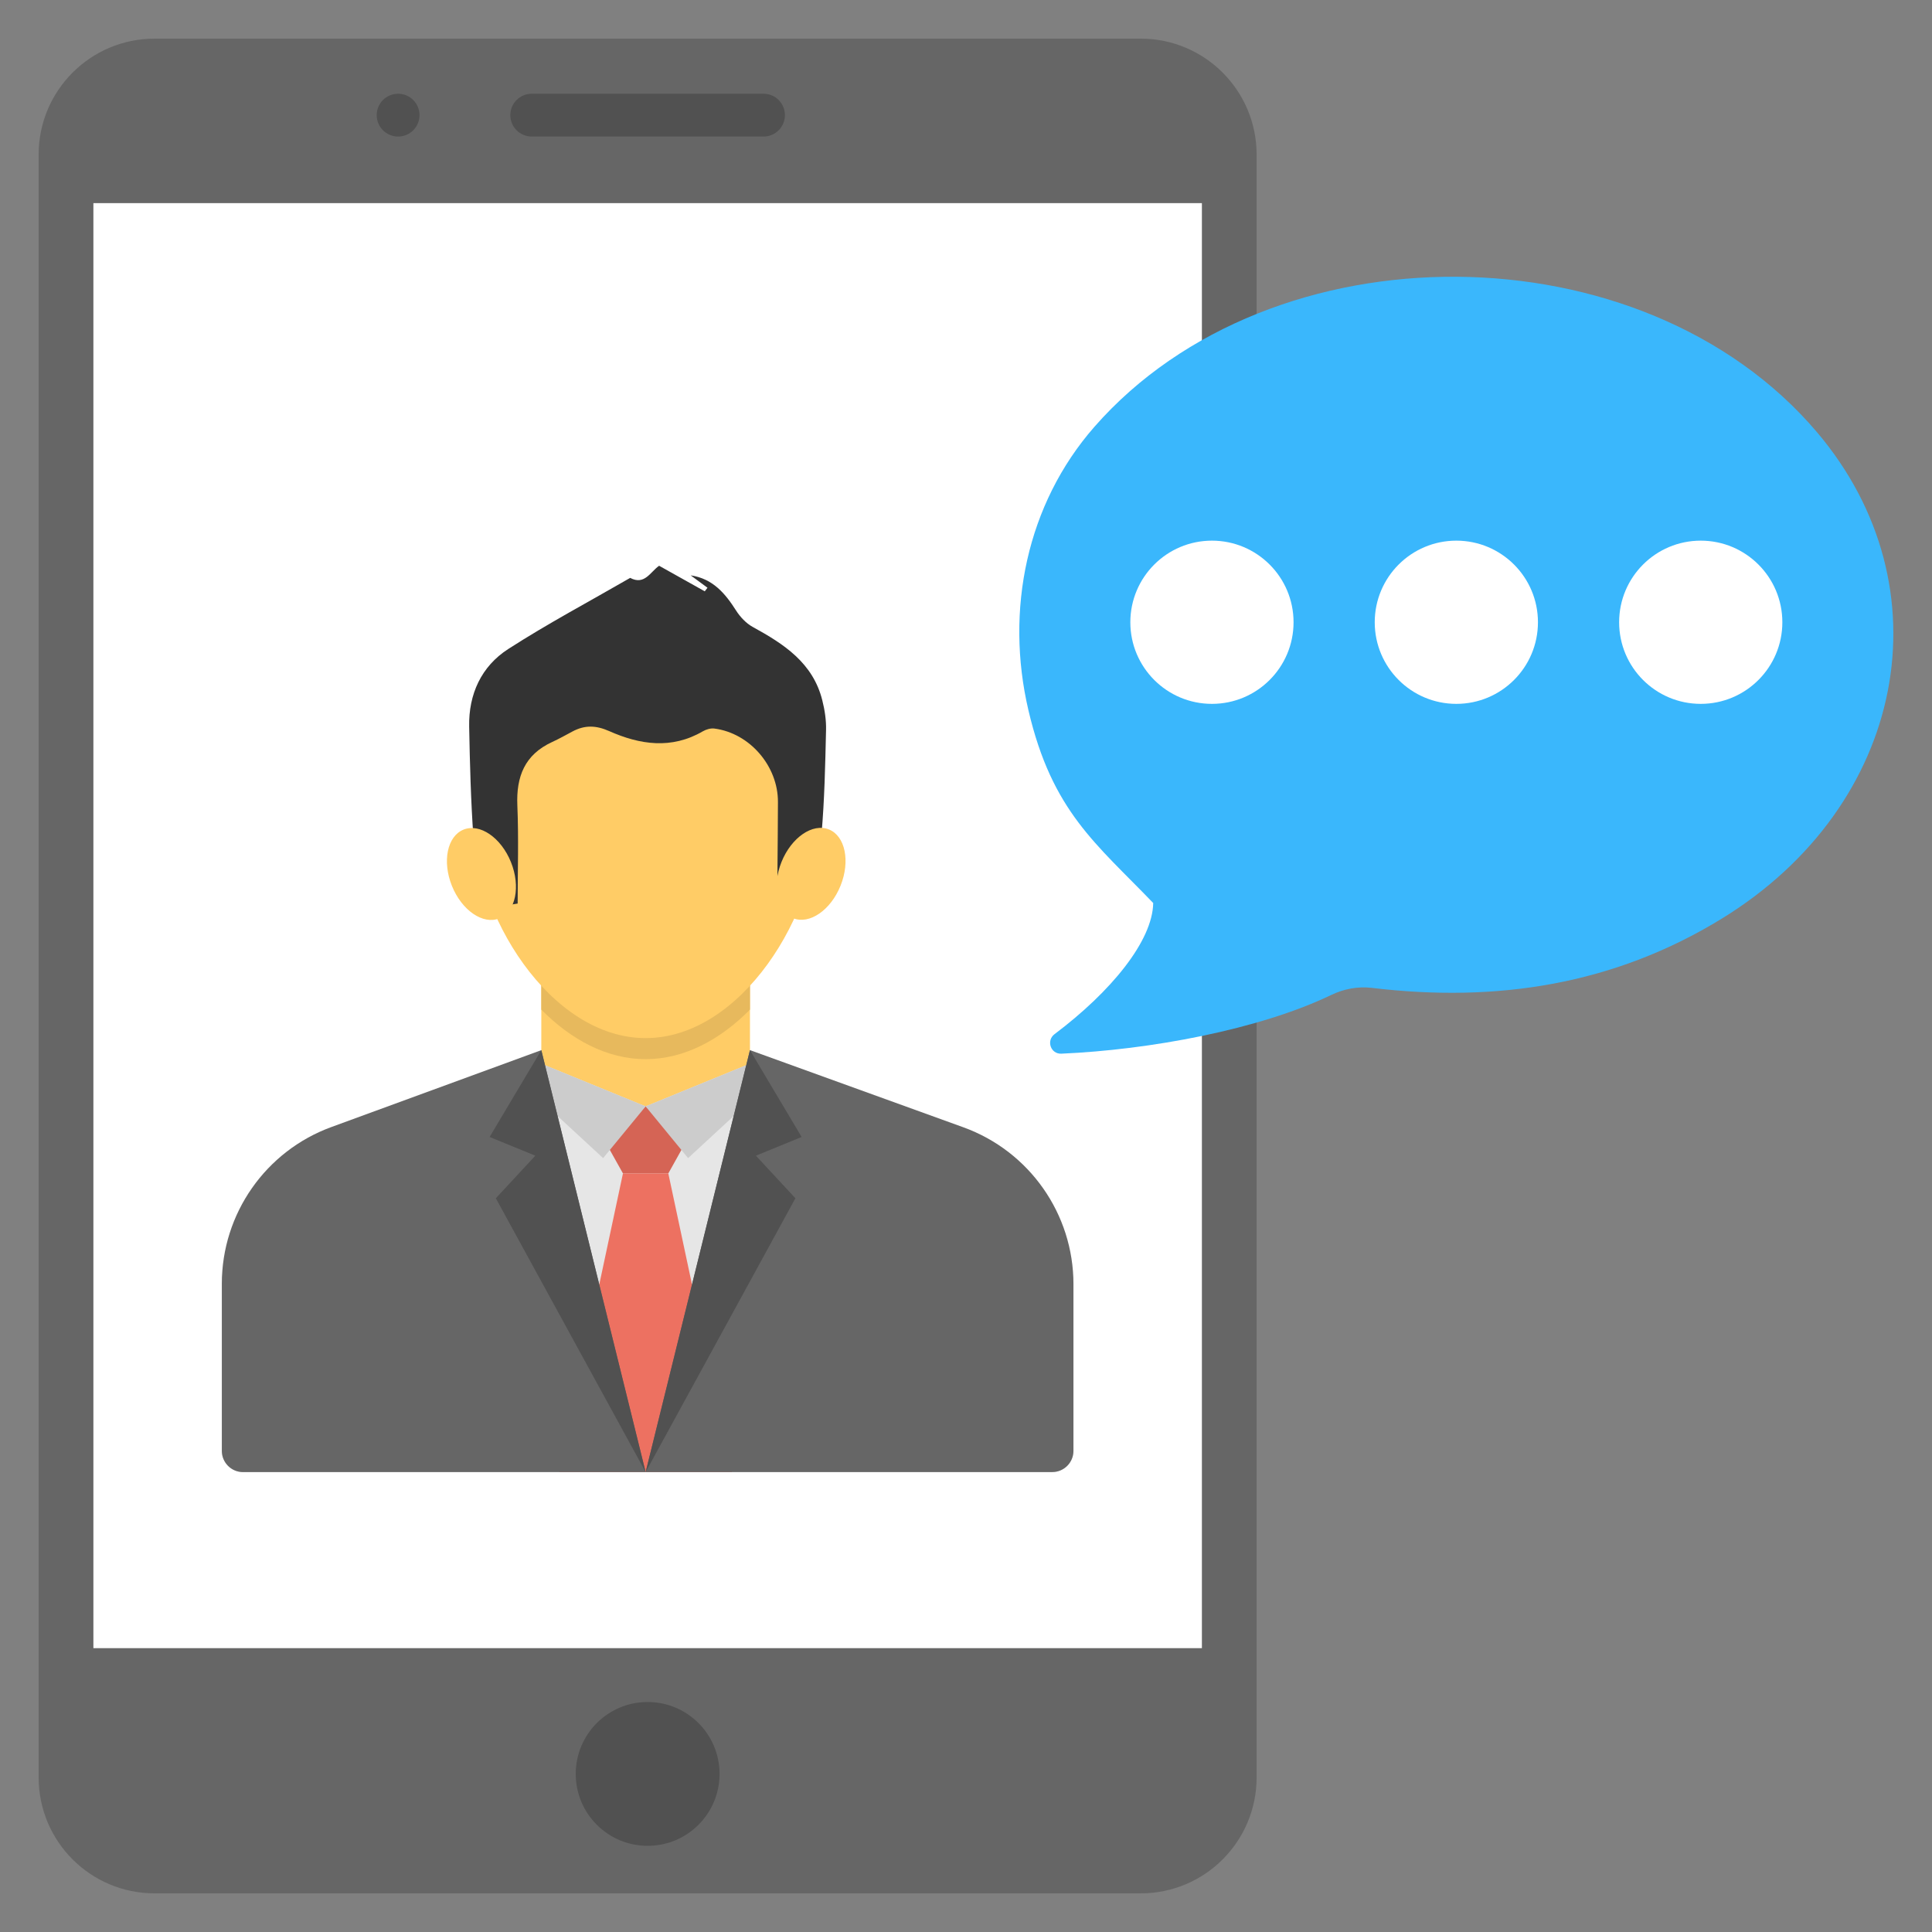
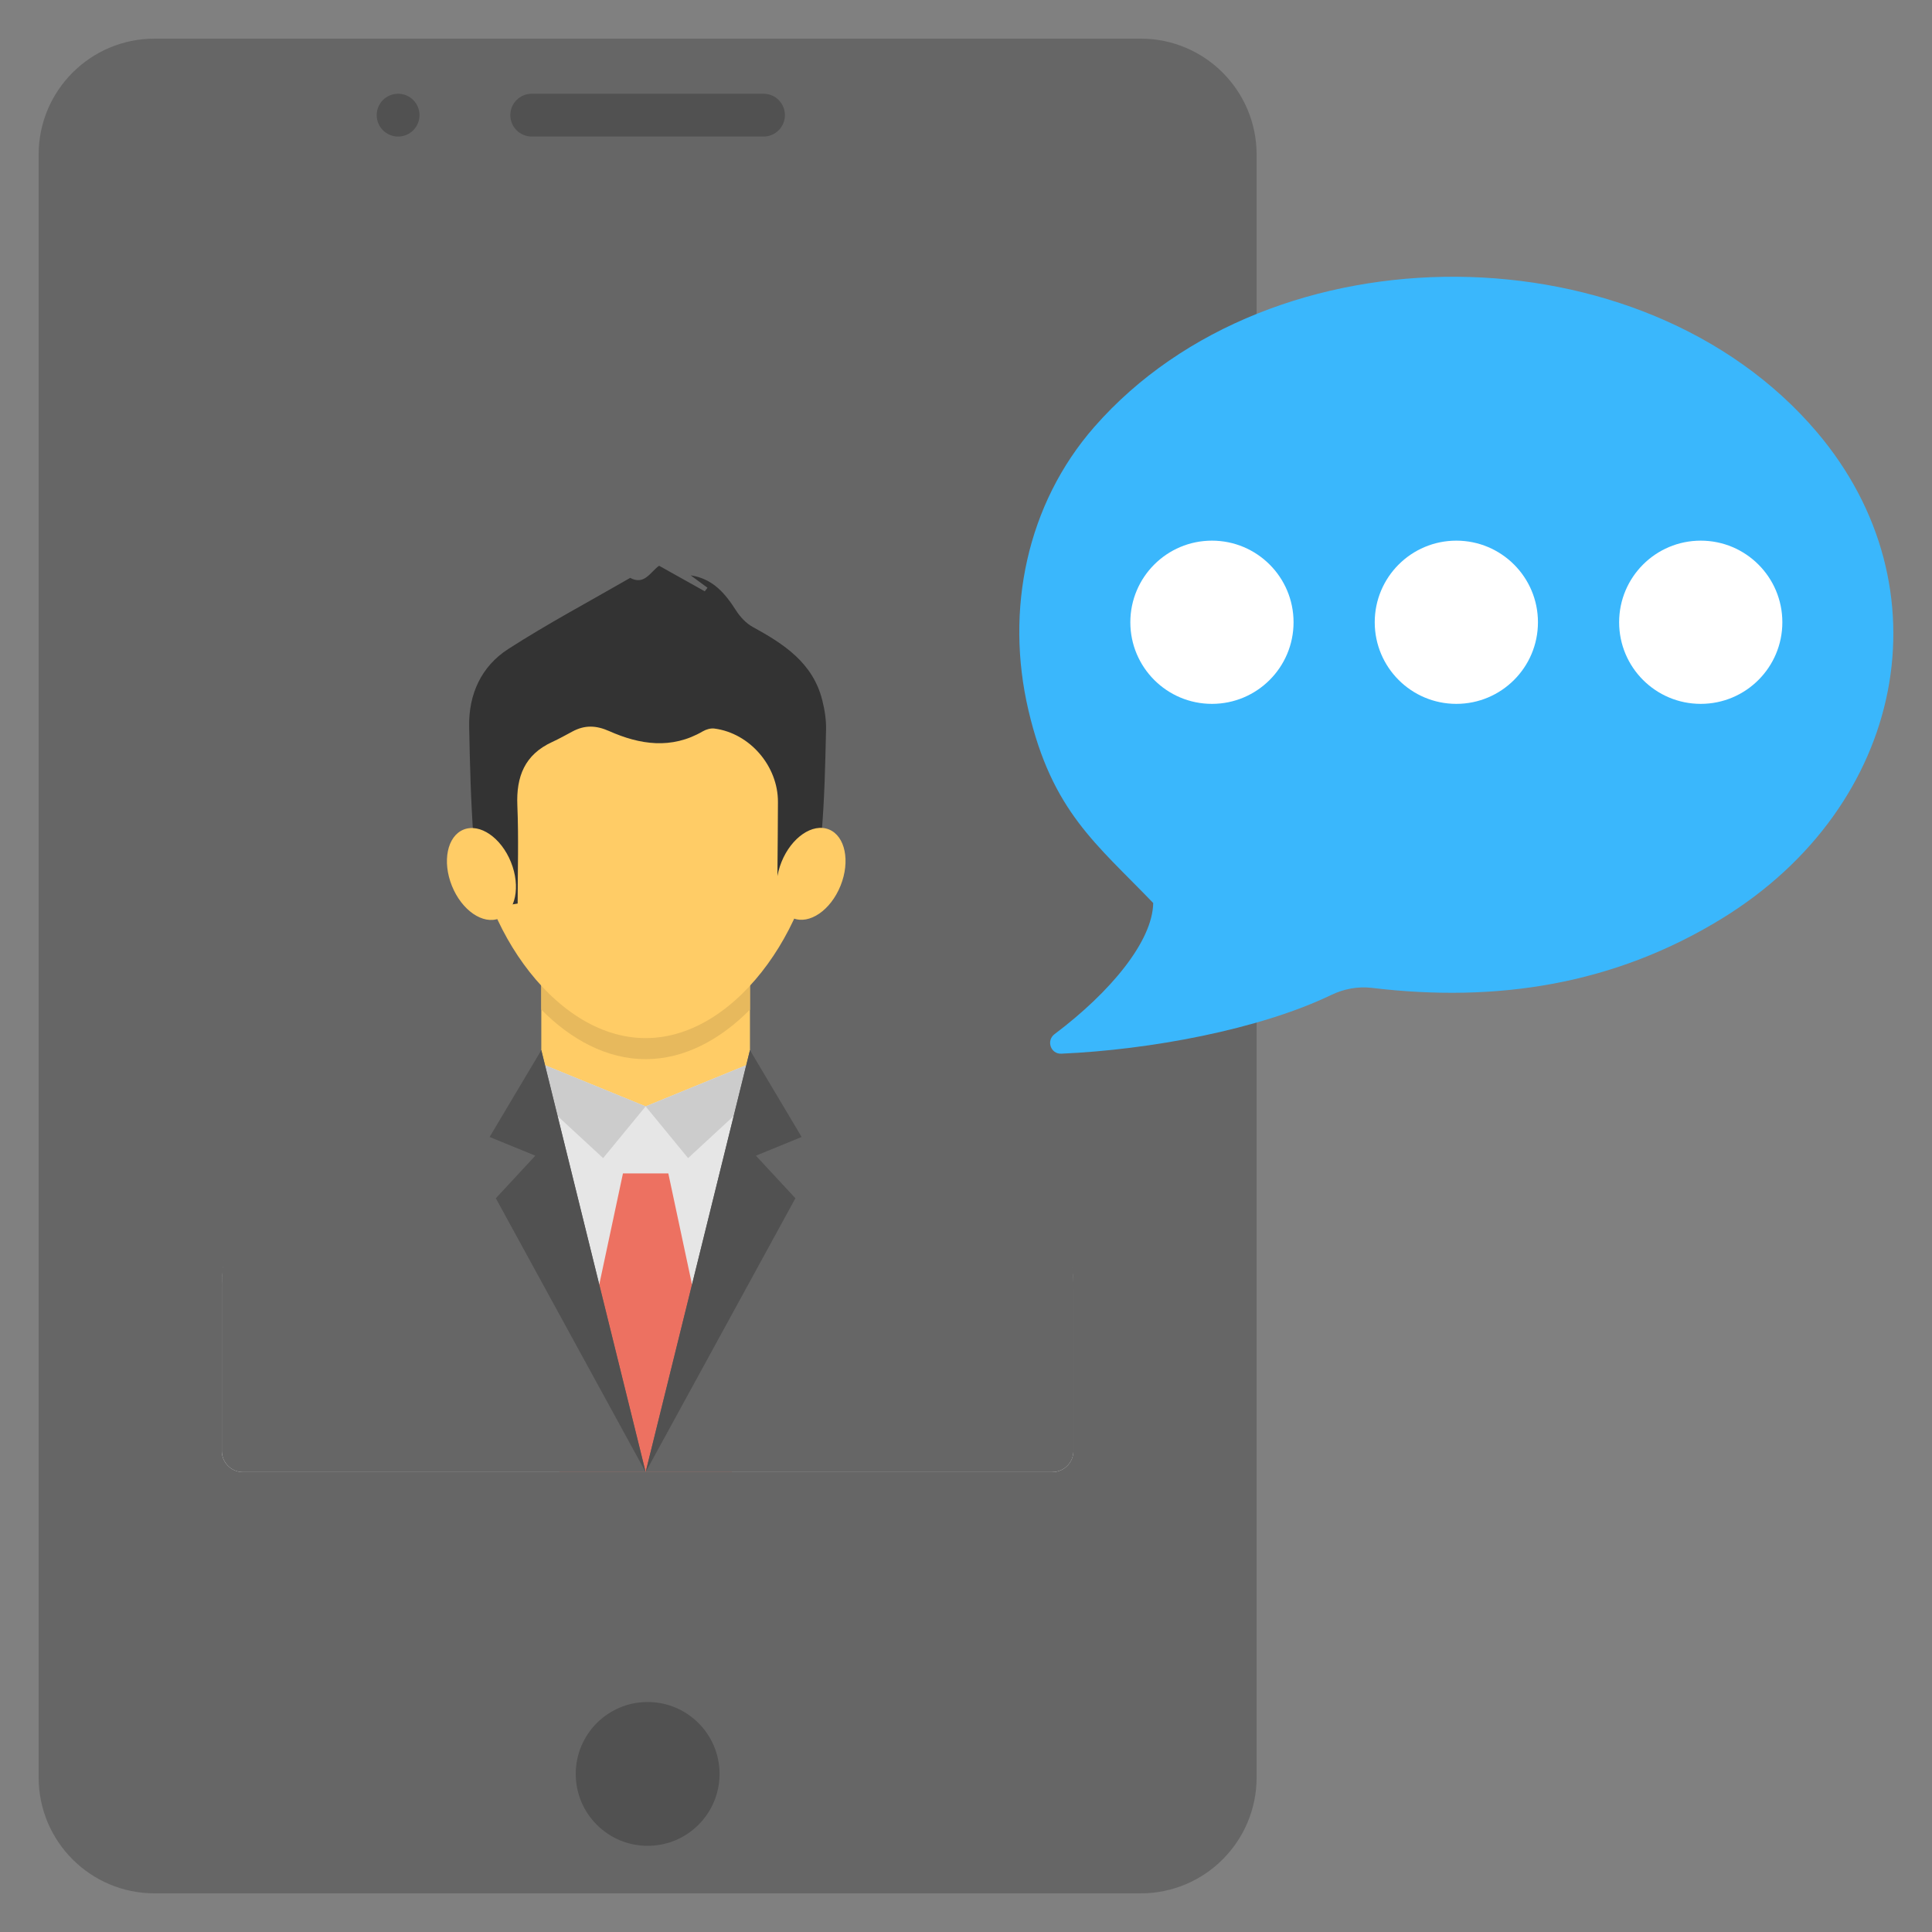
<svg xmlns="http://www.w3.org/2000/svg" id="Layer_1" enable-background="new 0 0 50 50" height="512" viewBox="0 0 50 50" width="512">
  <rect x="0" y="0" width="50" height="50" fill="#808080" stroke="none" />
  <g id="XMLID_8821_">
    <g id="XMLID_8827_">
      <g id="XMLID_8854_">
        <g id="XMLID_8855_">
          <g id="XMLID_8856_">
            <path id="XMLID_8861_" d="m29.521 1h-25.521c-1.657 0-3 1.344-3 3v42c0 1.657 1.343 3 3 3h25.521c1.657 0 3-1.343 3-3v-42c0-1.656-1.343-3-3-3z" fill="#666" />
-             <path id="XMLID_8860_" d="m2.417 5.257h28.688v37.397h-28.688z" fill="#fff" />
            <g fill="#515151">
              <path id="XMLID_8859_" d="m19.76 2.426h-5.999c-.306 0-.554.248-.554.554s.248.554.554.554h5.999c.306 0 .554-.248.554-.554s-.248-.554-.554-.554z" />
              <circle cx="10.303" cy="2.98" r=".554" />
              <circle cx="16.761" cy="45.909" r="1.861" />
            </g>
          </g>
        </g>
      </g>
      <g id="XMLID_8828_">
        <g id="XMLID_8833_">
          <g id="XMLID_8834_">
            <g id="XMLID_8841_">
              <g id="XMLID_8842_">
                <g id="XMLID_8843_">
                  <g id="XMLID_8844_">
                    <g id="XMLID_8845_">
                      <path id="XMLID_8853_" d="m14.009 24.576h5.4v5.028h-5.4z" fill="#fc6" />
                      <path id="XMLID_8852_" d="m16.709 27.411c1.005 0 1.935-.509 2.7-1.282v-1.553h-5.4v1.553c.764.773 1.694 1.282 2.7 1.282z" fill="#e7b95d" />
                      <path id="XMLID_8851_" d="m24.777 29.244-5.369-1.716-2.7 1.105-2.7-1.105-5.28 1.709c-1.781.577-2.988 2.236-2.988 4.108v4.204c0 .303.246.549.549.549h20.942c.303 0 .549-.246.549-.549v-4.192c.001-1.878-1.214-3.541-3.003-4.113z" fill="#e6e6e6" />
                      <path d="m16.709 17.225c-2.468 0-4.469 1.405-4.469 3.919 0 2.513 2.001 5.722 4.469 5.722s4.469-3.209 4.469-5.722c0-2.514-2.001-3.919-4.469-3.919z" fill="#fc6" />
-                       <path id="XMLID_8849_" d="m16.122 30.368h1.174l.437-.784-1.022-.952-.002.001-.002-.001-1.023.952z" fill="#d56455" />
                      <path id="XMLID_8848_" d="m16.122 30.368-1.648 7.73h4.47l-1.648-7.73z" fill="#ed7161" />
                      <g fill="#ccc">
                        <path id="XMLID_8847_" d="m19.409 27.528-2.7 1.105 1.099 1.339 2.329-2.152z" />
                        <path id="XMLID_8846_" d="m14.009 27.528 2.7 1.105-1.1 1.339-2.329-2.152z" />
                      </g>
                    </g>
                  </g>
                </g>
              </g>
            </g>
            <g id="XMLID_8838_" fill="#666">
              <path id="XMLID_8840_" d="m24.931 29.174-5.522-1.997-2.7 10.92h10.523c.303 0 .549-.246.549-.549v-4.314c0-1.817-1.14-3.441-2.85-4.06z" />
              <path id="XMLID_8839_" d="m14.009 27.178-5.434 1.99c-1.702.623-2.834 2.243-2.834 4.055v4.326c0 .303.246.549.549.549h10.419z" />
            </g>
            <g id="XMLID_8835_" fill="#515151">
              <path id="XMLID_8837_" d="m20.746 29.425-1.337-2.247-2.7 10.92 3.876-7.087-1.022-1.102z" />
              <path id="XMLID_8836_" d="m12.671 29.425 1.183.484-1.022 1.102 3.877 7.087-2.7-10.92z" />
            </g>
          </g>
        </g>
        <path id="XMLID_8832_" d="m21.378 18.893c-.021.902-.039 1.805-.118 2.702-.035.388.073.941-.595.988 0 0-.173.526-.451.82-.129-.715-.091.055-.081-2.646.005-.929-.728-1.783-1.644-1.902-.096-.013-.213.021-.299.071-.81.472-1.629.348-2.421-.004-.347-.154-.636-.16-.952.008-.176.094-.348.191-.529.274-.708.326-.931.893-.899 1.643.036.844.008 1.691.008 2.537-.049.008-.097.016-.146.024-.063-.093-.137-.18-.188-.28-.121-.24-.111-.522-.495-.632-.172-.05-.294-.518-.314-.805-.069-.961-.094-1.925-.112-2.888-.016-.838.315-1.557 1.009-2.005 1.023-.659 2.102-1.232 3.158-1.842.374.198.521-.156.749-.314.396.221.789.441 1.181.661.023-.03.047-.062.071-.092-.145-.107-.29-.214-.436-.321.575.086.894.468 1.176.911.106.166.259.33.43.424.807.442 1.56.93 1.801 1.899.063.249.104.513.097.769z" fill="#333" />
        <g id="XMLID_8829_" fill="#fc6">
          <ellipse cx="20.972" cy="22.614" rx="1.238" ry=".823" transform="matrix(.374 -.928 .928 .374 -7.84 33.619)" />
          <ellipse cx="12.446" cy="22.614" rx=".823" ry="1.238" transform="matrix(.928 -.374 .374 .928 -7.548 6.288)" />
        </g>
      </g>
    </g>
    <path id="XMLID_8826_" d="m47.02 11.181c-4.509-5.308-14.115-5.363-18.697-.135-1.754 2.002-2.315 4.746-1.707 7.337.614 2.62 1.755 3.452 3.229 4.987-.016.983-1.094 2.296-2.554 3.394-.22.166-.1.517.176.505 2.281-.099 5.121-.623 6.98-1.517.33-.159.692-.229 1.056-.186 3.222.387 6.263-.076 9.06-1.794 4.761-2.923 5.866-8.577 2.457-12.591z" fill="#3ab7fc" />
    <g id="XMLID_8822_" fill="#fff">
      <circle cx="31.365" cy="16.104" r="2.112" />
      <circle cx="37.69" cy="16.104" r="2.112" />
      <circle cx="44.015" cy="16.104" r="2.112" />
    </g>
  </g>
</svg>